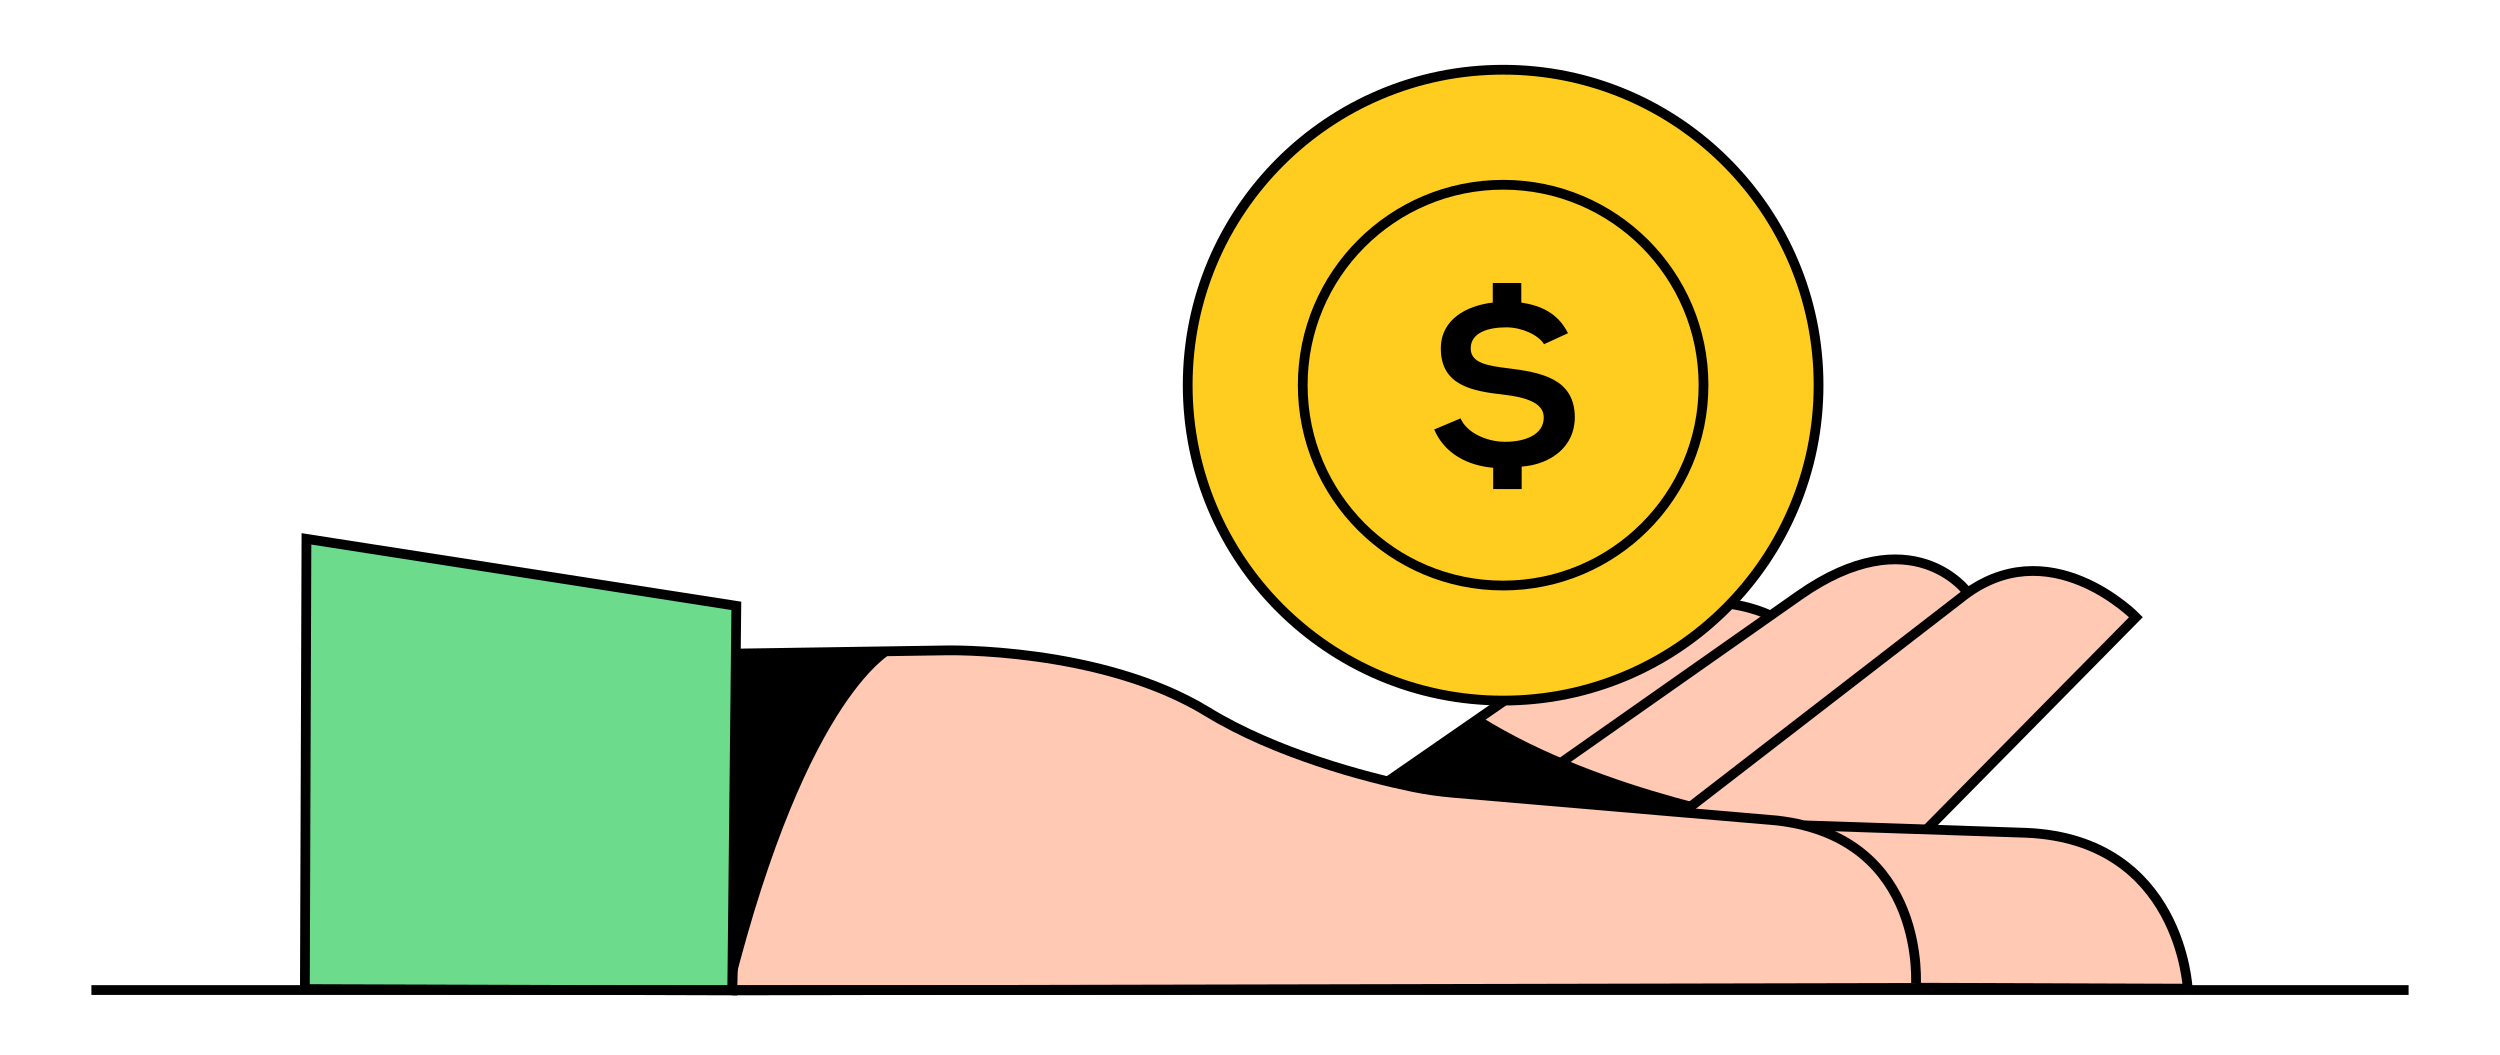
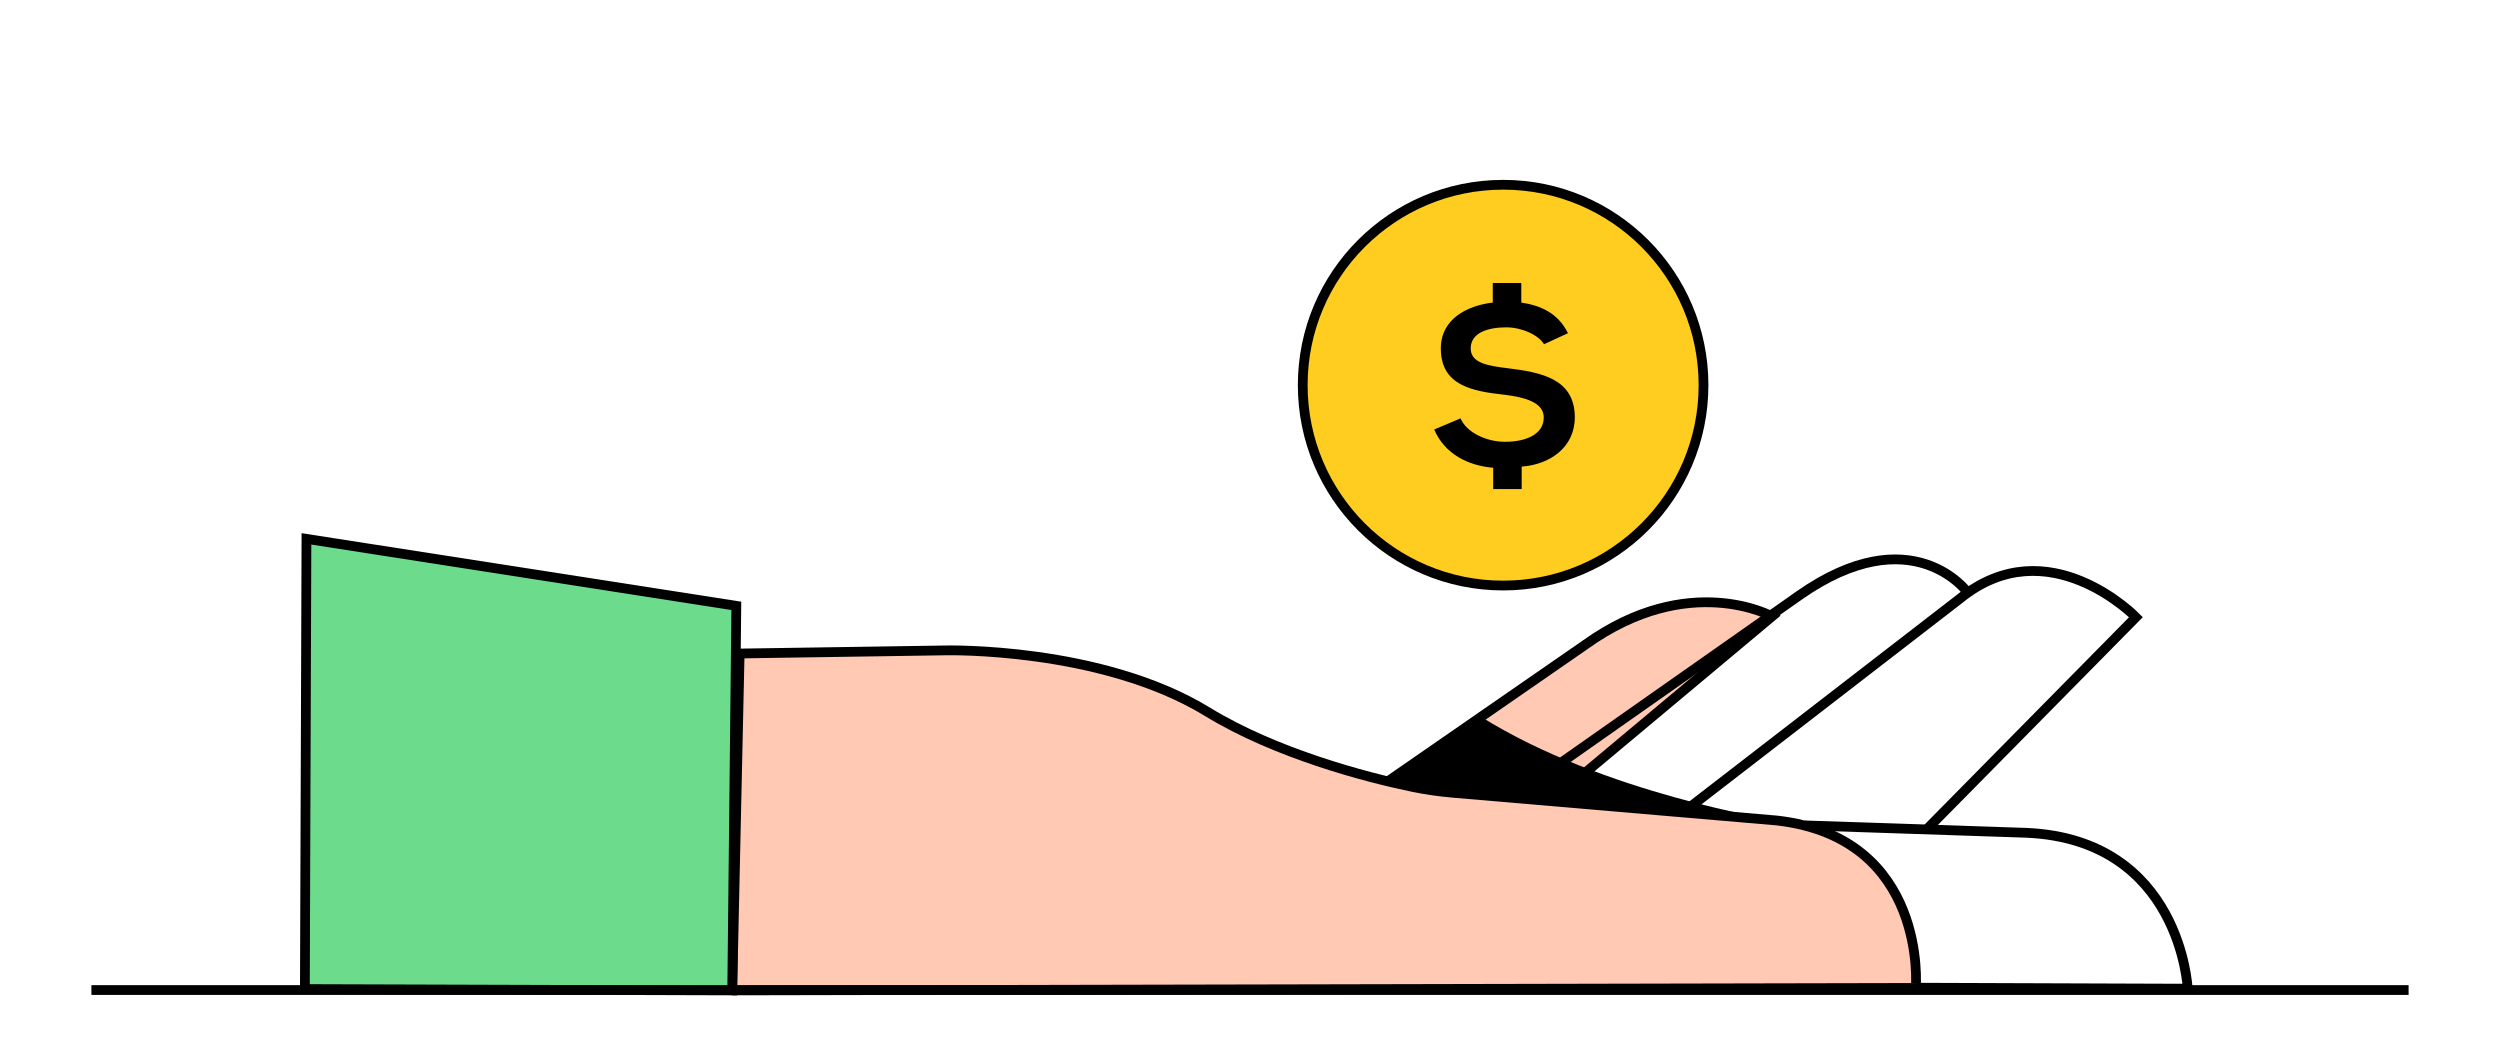
<svg xmlns="http://www.w3.org/2000/svg" width="128" height="54" viewBox="0 0 128 54" fill="none">
  <path d="M90.73 31.56C90.73 31.56 86.49 29.2 81.18 33L70.92 40.1L77.82 42.36L90.73 31.56Z" fill="#FFC9B3" />
  <path d="M90.73 31.56C90.73 31.56 86.49 29.2 81.18 33L70.92 40.1L77.82 42.36L90.73 31.56Z" stroke="black" stroke-width="0.5" stroke-miterlimit="10" />
-   <path d="M100.75 30.34C100.75 30.34 97.92 26.41 92.1 30.5L77.38 40.84L86.66 42.94L100.76 30.35L100.75 30.34Z" fill="#FFC9B3" />
  <path d="M90.99 42.01C90.99 42.01 82.08 40.62 75.83 36.7L71.11 39.96C71.11 39.96 73.97 41 90.99 42.01V42.01Z" fill="black" />
  <path d="M100.75 30.34C100.75 30.34 97.92 26.41 92.1 30.5L77.38 40.84" stroke="black" stroke-width="0.5" stroke-miterlimit="10" />
-   <path d="M98.58 42.53L109.36 31.6C109.36 31.6 104.87 26.99 100.36 30.64L86.18 41.59L98.58 42.52V42.53Z" fill="#FFC9B3" />
  <path d="M98.58 42.53L109.36 31.6C109.36 31.6 104.87 26.99 100.36 30.64L86.18 41.59" stroke="black" stroke-width="0.5" stroke-miterlimit="10" />
  <path d="M37.49 50.71L98.09 50.58C98.09 50.58 98.74 42.9 90.98 42.01L74.39 40.59C73.69 40.53 73 40.43 72.32 40.29C69.94 39.8 64.52 38.51 61.83 36.45C58.32 33.75 48.42 33.3 48.42 33.3L37.87 33.46L37.49 50.72V50.71Z" fill="#FFC9B3" />
-   <path d="M98.1 50.57L112.01 50.62C112.01 50.62 111.67 42.99 103.76 42.64L92.41 42.26L98.1 50.57Z" fill="#FFC9B3" />
-   <path d="M45.84 33.33C45.84 33.33 41.39 35.25 37.5 50.71L37.88 33.45L45.84 33.33V33.33Z" fill="black" />
  <path d="M37.49 50.71L98.09 50.58C98.09 50.58 98.74 42.9 90.98 42.01L74.39 40.59C73.69 40.53 73 40.43 72.32 40.29C69.94 39.8 65.31 38.58 61.83 36.45C56.38 33.11 48.42 33.3 48.42 33.3L37.87 33.46L37.49 50.72V50.71Z" stroke="black" stroke-width="0.5" stroke-miterlimit="10" />
  <path d="M98.1 50.57L112.01 50.62C112.01 50.62 111.67 42.99 103.76 42.64L92.41 42.26" stroke="black" stroke-width="0.5" stroke-miterlimit="10" />
  <path d="M15.61 50.64L37.49 50.71L37.7 31.02L15.69 27.59L15.61 50.64Z" fill="#6CDB8B" stroke="black" stroke-width="0.5" stroke-miterlimit="10" />
  <path d="M4.68 50.69H123.32" stroke="black" stroke-width="0.5" stroke-miterlimit="10" />
-   <path d="M76.96 35.87C85.879 35.87 93.11 28.639 93.11 19.72C93.11 10.8 85.879 3.57 76.96 3.57C68.041 3.57 60.81 10.8 60.81 19.72C60.81 28.639 68.041 35.87 76.96 35.87Z" fill="#FFCD20" stroke="black" stroke-width="0.5" stroke-miterlimit="10" />
  <path d="M76.96 29.98C82.627 29.98 87.22 25.386 87.22 19.72C87.22 14.053 82.627 9.46 76.96 9.46C71.294 9.46 66.7 14.053 66.7 19.72C66.7 25.386 71.294 29.98 76.96 29.98Z" fill="#FFCD20" stroke="black" stroke-width="0.5" stroke-miterlimit="10" />
  <path d="M79.06 17.63C78.76 17.14 77.91 16.76 77.12 16.76C76.17 16.76 75.3 17.04 75.3 17.84C75.3 18.6 76.21 18.73 77.17 18.85C78.84 19.06 80.63 19.35 80.63 21.37C80.63 22.92 79.33 23.79 77.91 23.89V25.04H76.45V23.95C75.17 23.84 73.97 23.25 73.43 21.99L74.78 21.42C75.09 22.15 76.11 22.62 77.06 22.62C78.09 22.62 79.04 22.26 79.04 21.37C79.04 20.61 78.09 20.34 77.02 20.21C75.38 20.03 73.77 19.74 73.77 17.84C73.77 16.34 75.1 15.65 76.43 15.49V14.49H77.89V15.49C78.86 15.64 79.76 16.01 80.28 17.06L79.04 17.63H79.06Z" fill="black" />
</svg>